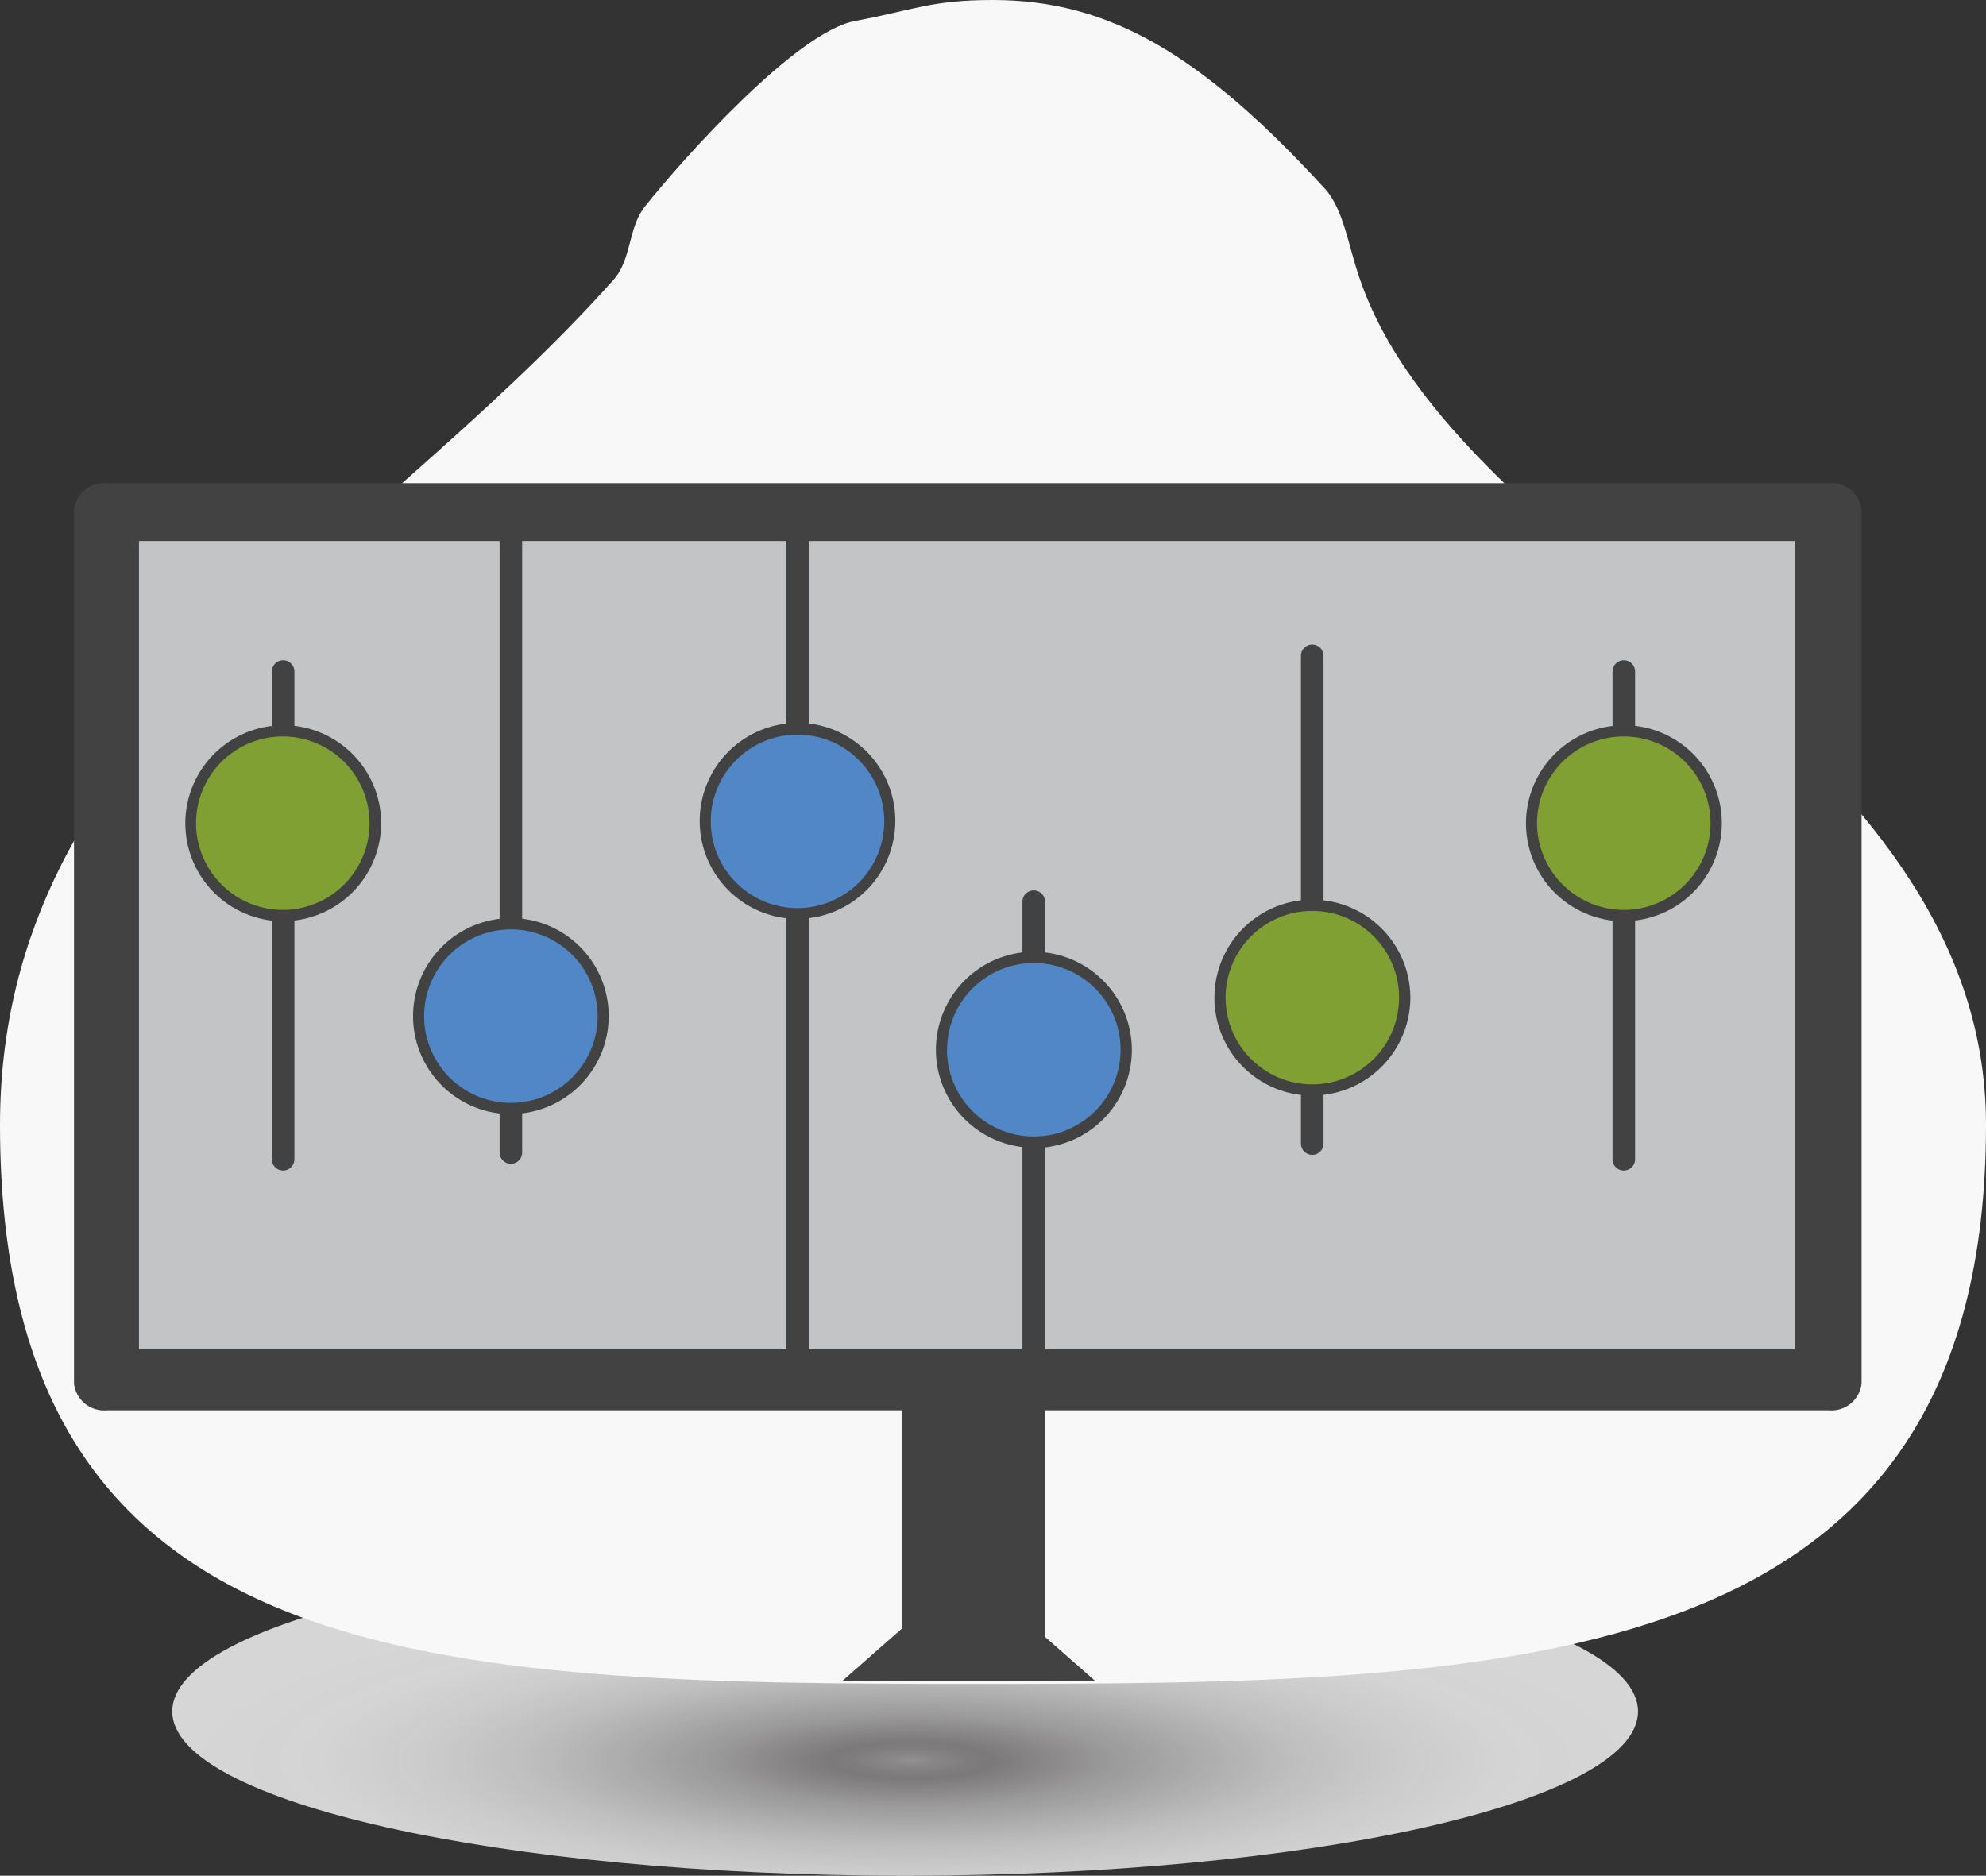
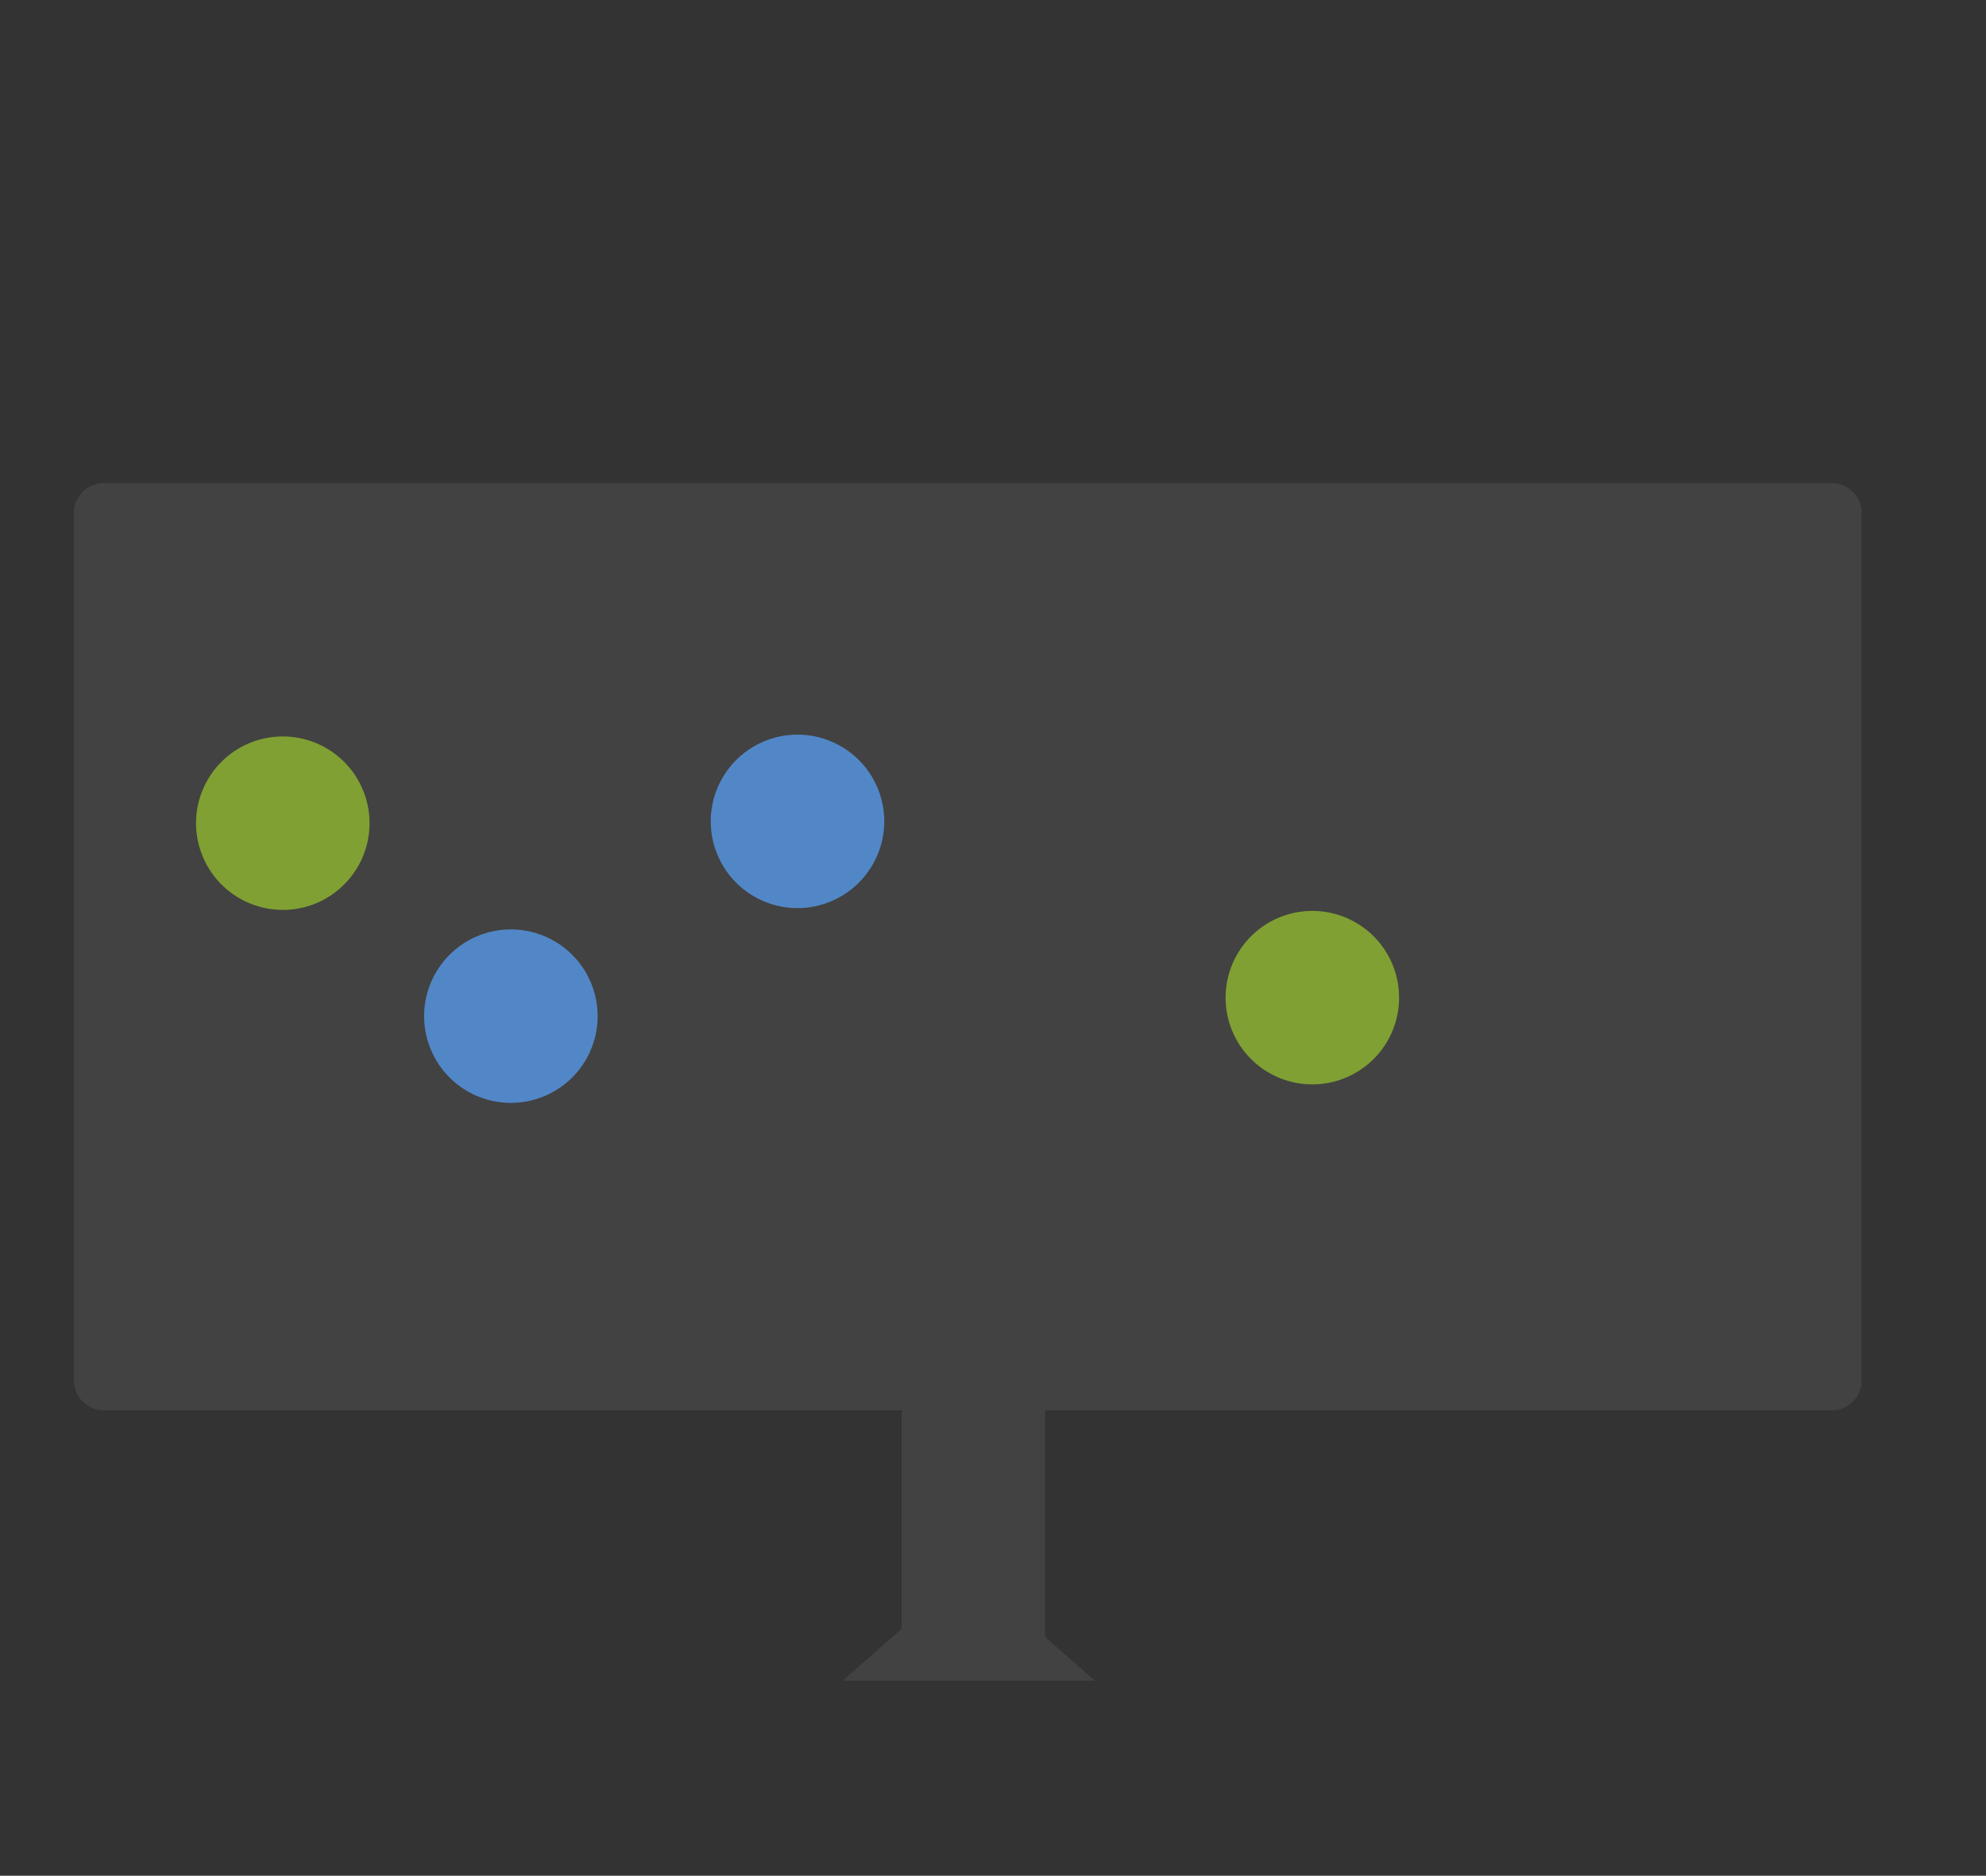
<svg xmlns="http://www.w3.org/2000/svg" width="176.06" height="166.32" version="1.1" viewBox="0 0 176.06 166.32">
  <rect x="0" y="0" width="176.06" height="166.32" fill="#333333" stroke="none" />
  <defs>
    <style>.cls-1{isolation:isolate;}.cls-2{opacity:0.8;mix-blend-mode:multiply;fill:url(#radial-gradient);}.cls-3{fill:#f8f8f8;}.cls-4,.cls-6{fill:#424242;}.cls-5{fill:#c3c4c6;}.cls-6{opacity:0.5;}.cls-7{fill:#80a033;}.cls-8{fill:#5287c7;}</style>
    <radialGradient id="radial-gradient" cx="1407.9" cy="1893.5" r="66.93" gradientTransform="matrix(-.97 0 0 .22 1526.6 -196.55)" gradientUnits="userSpaceOnUse">
      <stop stop-color="#c9c5c5" stop-opacity=".8" offset="0" />
      <stop stop-color="#c9c5c5" stop-opacity=".72" offset=".03" />
      <stop stop-color="#c9c5c5" stop-opacity=".63" offset=".08" />
      <stop stop-color="#c9c5c5" stop-opacity=".6" offset=".11" />
      <stop stop-color="#d0cccc" stop-opacity=".65" offset=".16" />
      <stop stop-color="#dedcdc" stop-opacity=".76" offset=".27" />
      <stop stop-color="#eae9e9" stop-opacity=".84" offset=".4" />
      <stop stop-color="#f3f2f2" stop-opacity=".91" offset=".52" />
      <stop stop-color="#faf9f9" stop-opacity=".96" offset=".66" />
      <stop stop-color="#fefefe" stop-opacity=".99" offset=".81" />
      <stop stop-color="#fff" offset="1" />
    </radialGradient>
  </defs>
  <g class="cls-1" transform="translate(-80.21,-63.92)">
    <g data-name="Layer 1">
-       <path class="cls-2" d="m95.48 215.67c0 8 29.08 14.57 65 14.57s64.94-6.53 64.94-14.57-29.12-14.57-64.99-14.57-64.95 6.52-64.95 14.57z" fill="url(#radial-gradient)" />
-       <path class="cls-3" d="m256.27 163.66c0 48.62-40.86 49.57-89.48 49.57s-86.58-0.95-86.58-49.57c0-35 32.42-50.32 54.39-74.93 1.62-1.81 1.27-4.6 2.79-6.51 3.27-4.11 13.38-15.47 18.61-16.44s6.72-1.86 12.24-1.86c10.32 0 18.55 4.86 29.44 16.75 1.61 1.76 2.06 5 3 7.75 8.64 25.96 55.59 40.35 55.59 75.24z" />
      <path class="cls-4" d="m89.67 106.76h152.67a2.68 2.68 0 0 1 2.9 2.39v77.43a2.68 2.68 0 0 1-2.9 2.39h-152.67a2.68 2.68 0 0 1-2.9-2.39v-77.43a2.68 2.68 0 0 1 2.9-2.39z" />
-       <rect class="cls-5" x="92.53" y="111.89" width="146.79" height="71.65" />
      <rect class="cls-4" x="160.14" y="188.56" width="11.79" height="23.95" />
      <rect class="cls-6" x="160.14" y="188.56" width="11.79" height="23.95" />
      <polygon class="cls-4" points="160.37 208.15 171.81 208.15 177.26 212.94 154.92 212.94" />
      <polygon class="cls-6" points="160.37 208.15 171.81 208.15 177.26 212.94 154.92 212.94" />
      <path class="cls-4" d="m151.91 128.08v-19.64a1 1 0 0 0-2 0v19.64a8.69 8.69 0 0 0 0 17.26v38.72a1 1 0 0 0 2 0v-38.73a8.69 8.69 0 0 0 0-17.26zm-1-0.06v17.42" />
      <path class="cls-4" d="m180.55 157a8.71 8.71 0 0 0-7.7-8.63v-4.5a1 1 0 0 0-2 0v4.5a8.69 8.69 0 0 0 0 17.26v43.77a1 1 0 0 0 2 0v-43.74a8.7 8.7 0 0 0 7.7-8.66zm-8.69-8.69v17.38" />
      <path class="cls-4" d="m126.5 145.39v-36.78a1 1 0 0 0-2 0v36.78a8.69 8.69 0 0 0 0 17.26v3.46a1 1 0 0 0 2 0v-3.47a8.69 8.69 0 0 0 0-17.26z" />
      <path class="cls-4" d="m205.24 152.38a8.71 8.71 0 0 0-7.7-8.63v-21.68a1 1 0 0 0-2 0v21.68a8.69 8.69 0 0 0 0 17.26v4.31a1 1 0 0 0 2 0v-4.32a8.71 8.71 0 0 0 7.7-8.62zm-8.7-8.69v17.38" />
      <path class="cls-4" d="m114 136.91a8.7 8.7 0 0 0-7.69-8.63v-4.82a1 1 0 0 0-2 0v4.83a8.69 8.69 0 0 0 0 17.26v21.16a1 1 0 0 0 2 0v-21.17a8.71 8.71 0 0 0 7.69-8.63z" />
      <path class="cls-7" d="m97.59 136.91a7.69 7.69 0 1 1 7.69 7.69 7.7 7.7 0 0 1-7.69-7.69z" />
      <path class="cls-8" d="m125.5 161.71a7.69 7.69 0 1 1 7.69-7.69 7.69 7.69 0 0 1-7.69 7.69z" />
      <path class="cls-8" d="m150.91 144.44a7.69 7.69 0 1 1 7.69-7.69 7.7 7.7 0 0 1-7.69 7.69z" />
-       <path class="cls-8" d="m164.17 157a7.69 7.69 0 1 1 7.69 7.69 7.7 7.7 0 0 1-7.7-7.69z" />
+       <path class="cls-8" d="m164.17 157z" />
      <path class="cls-7" d="m196.54 160.07a7.69 7.69 0 1 1 7.7-7.69 7.69 7.69 0 0 1-7.7 7.69z" />
      <path class="cls-4" d="m232.85 136.91a8.69 8.69 0 0 0-7.69-8.63v-4.82a1 1 0 0 0-2 0v4.83a8.69 8.69 0 0 0 0 17.26v21.16a1 1 0 0 0 2 0v-21.17a8.7 8.7 0 0 0 7.69-8.63z" />
-       <path class="cls-7" d="m216.47 136.91a7.69 7.69 0 1 1 7.69 7.69 7.71 7.71 0 0 1-7.69-7.69z" />
    </g>
  </g>
</svg>